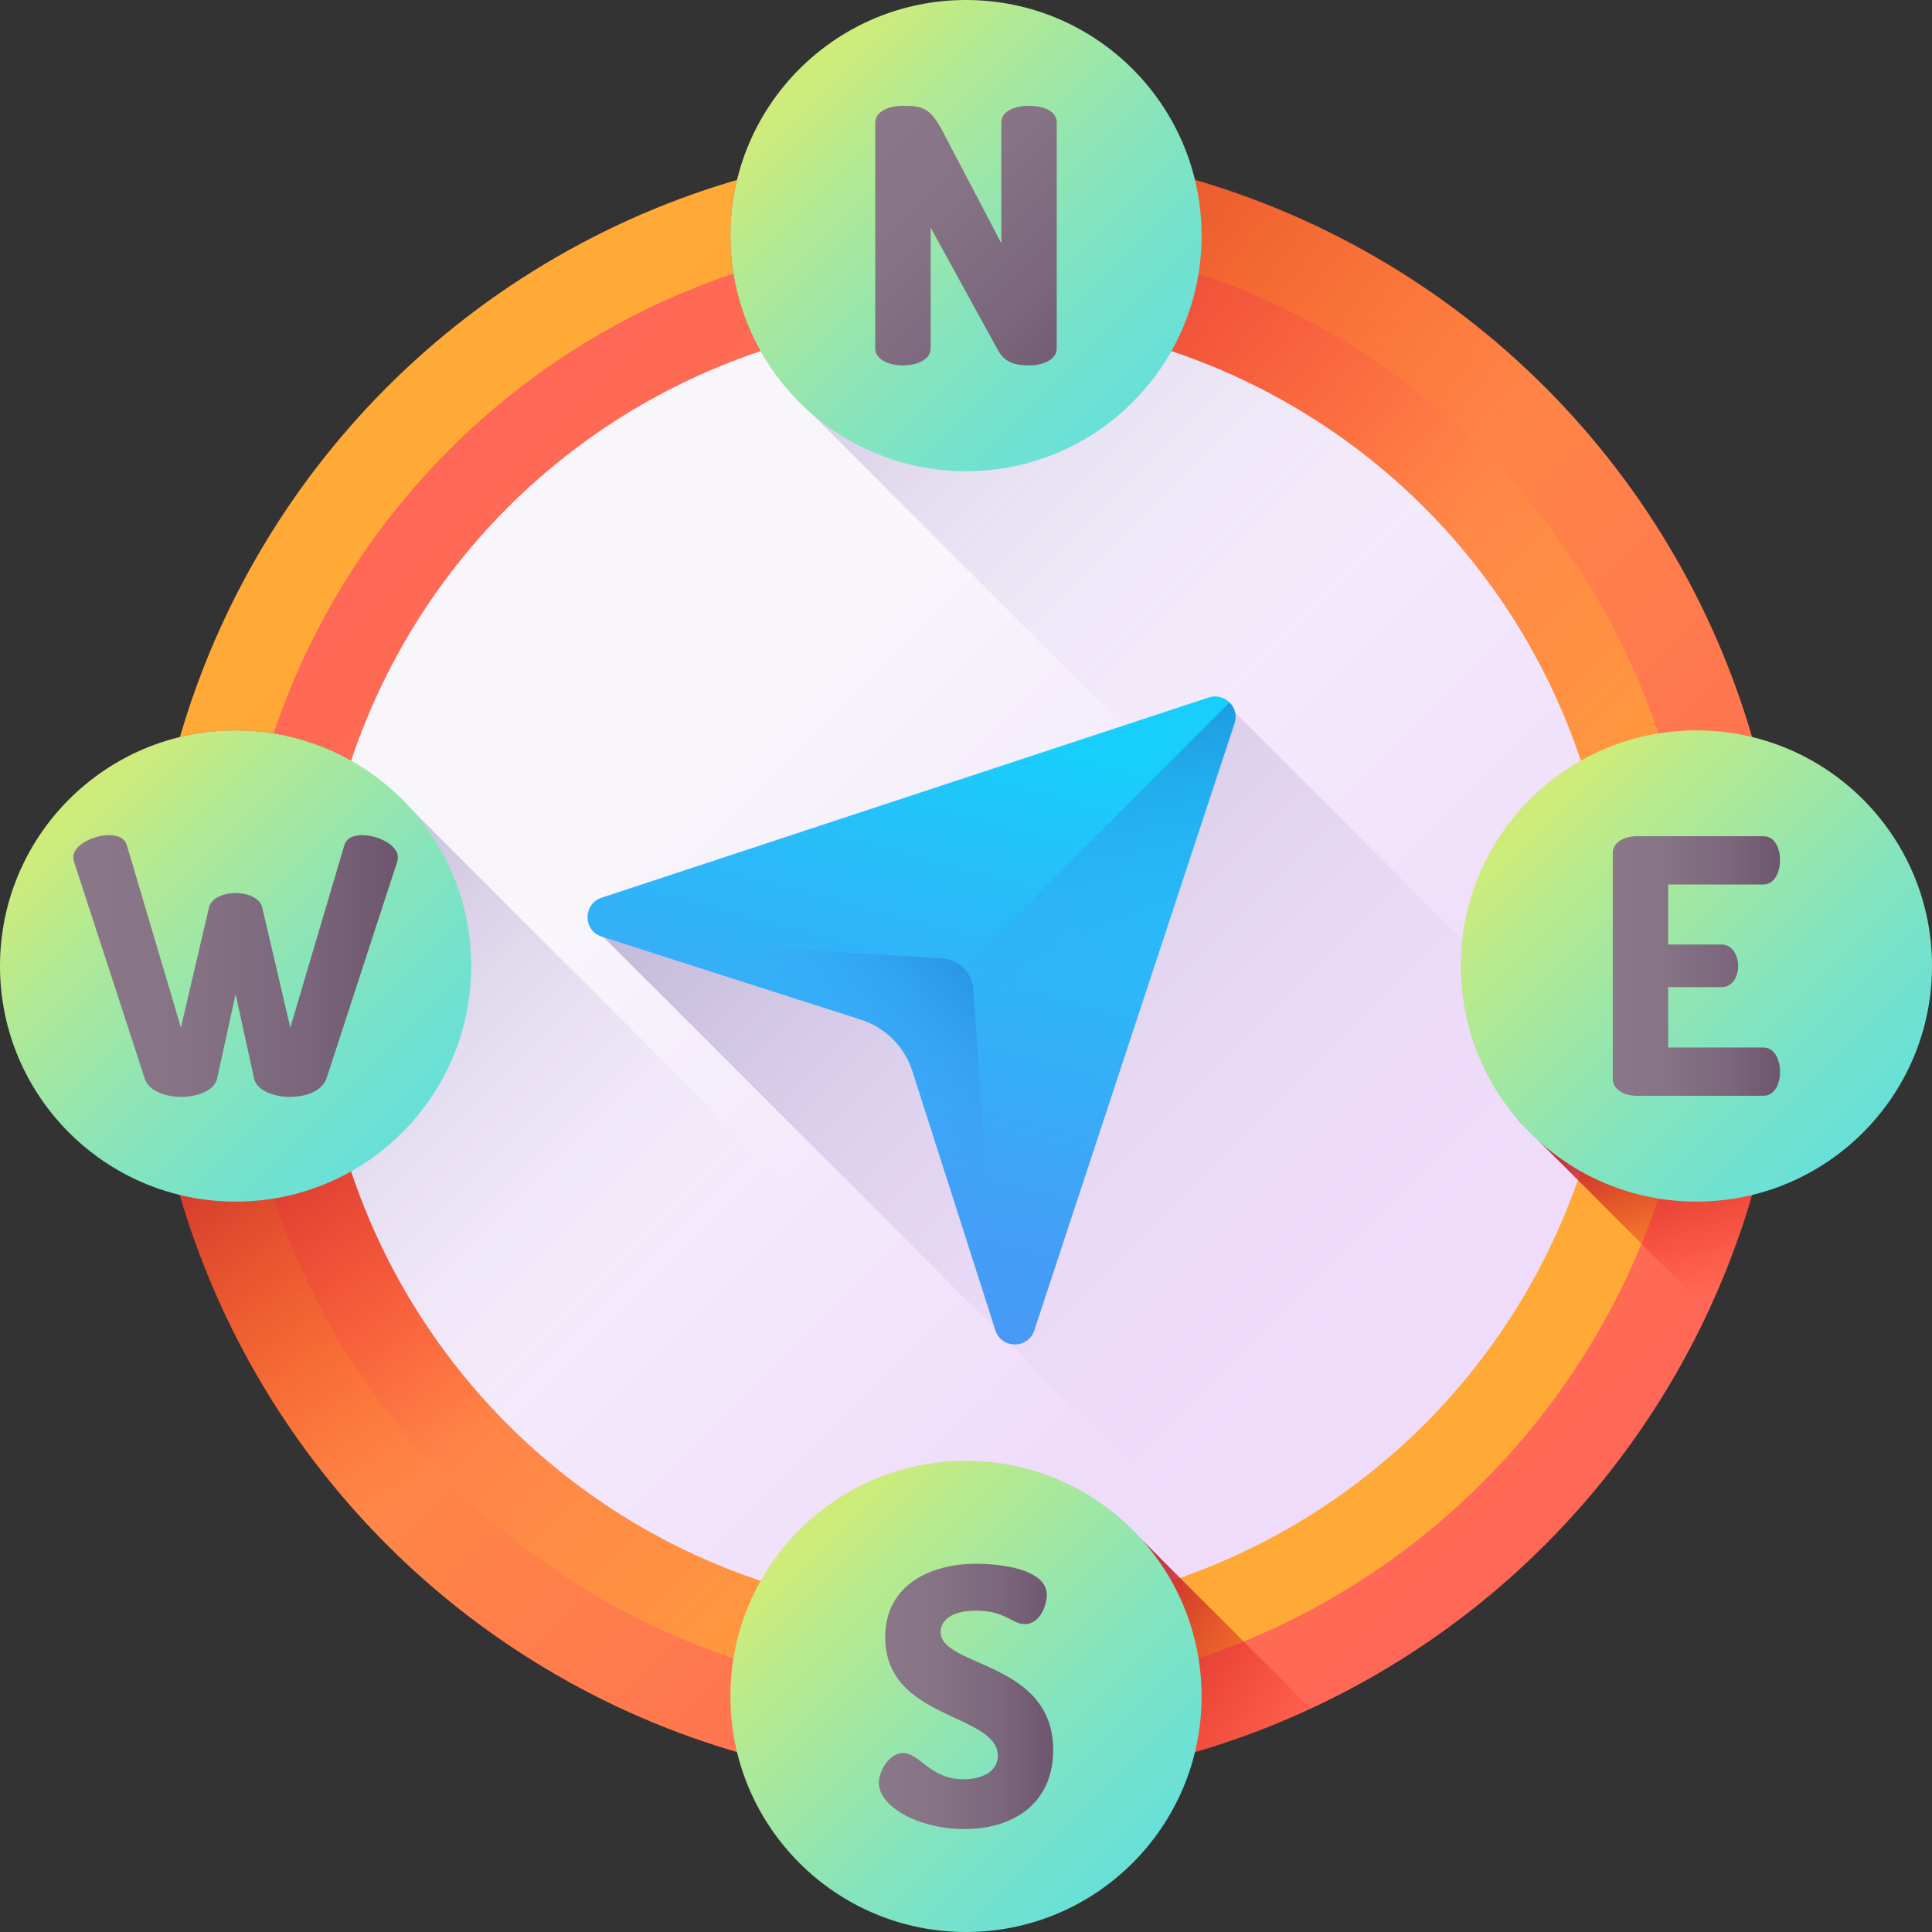
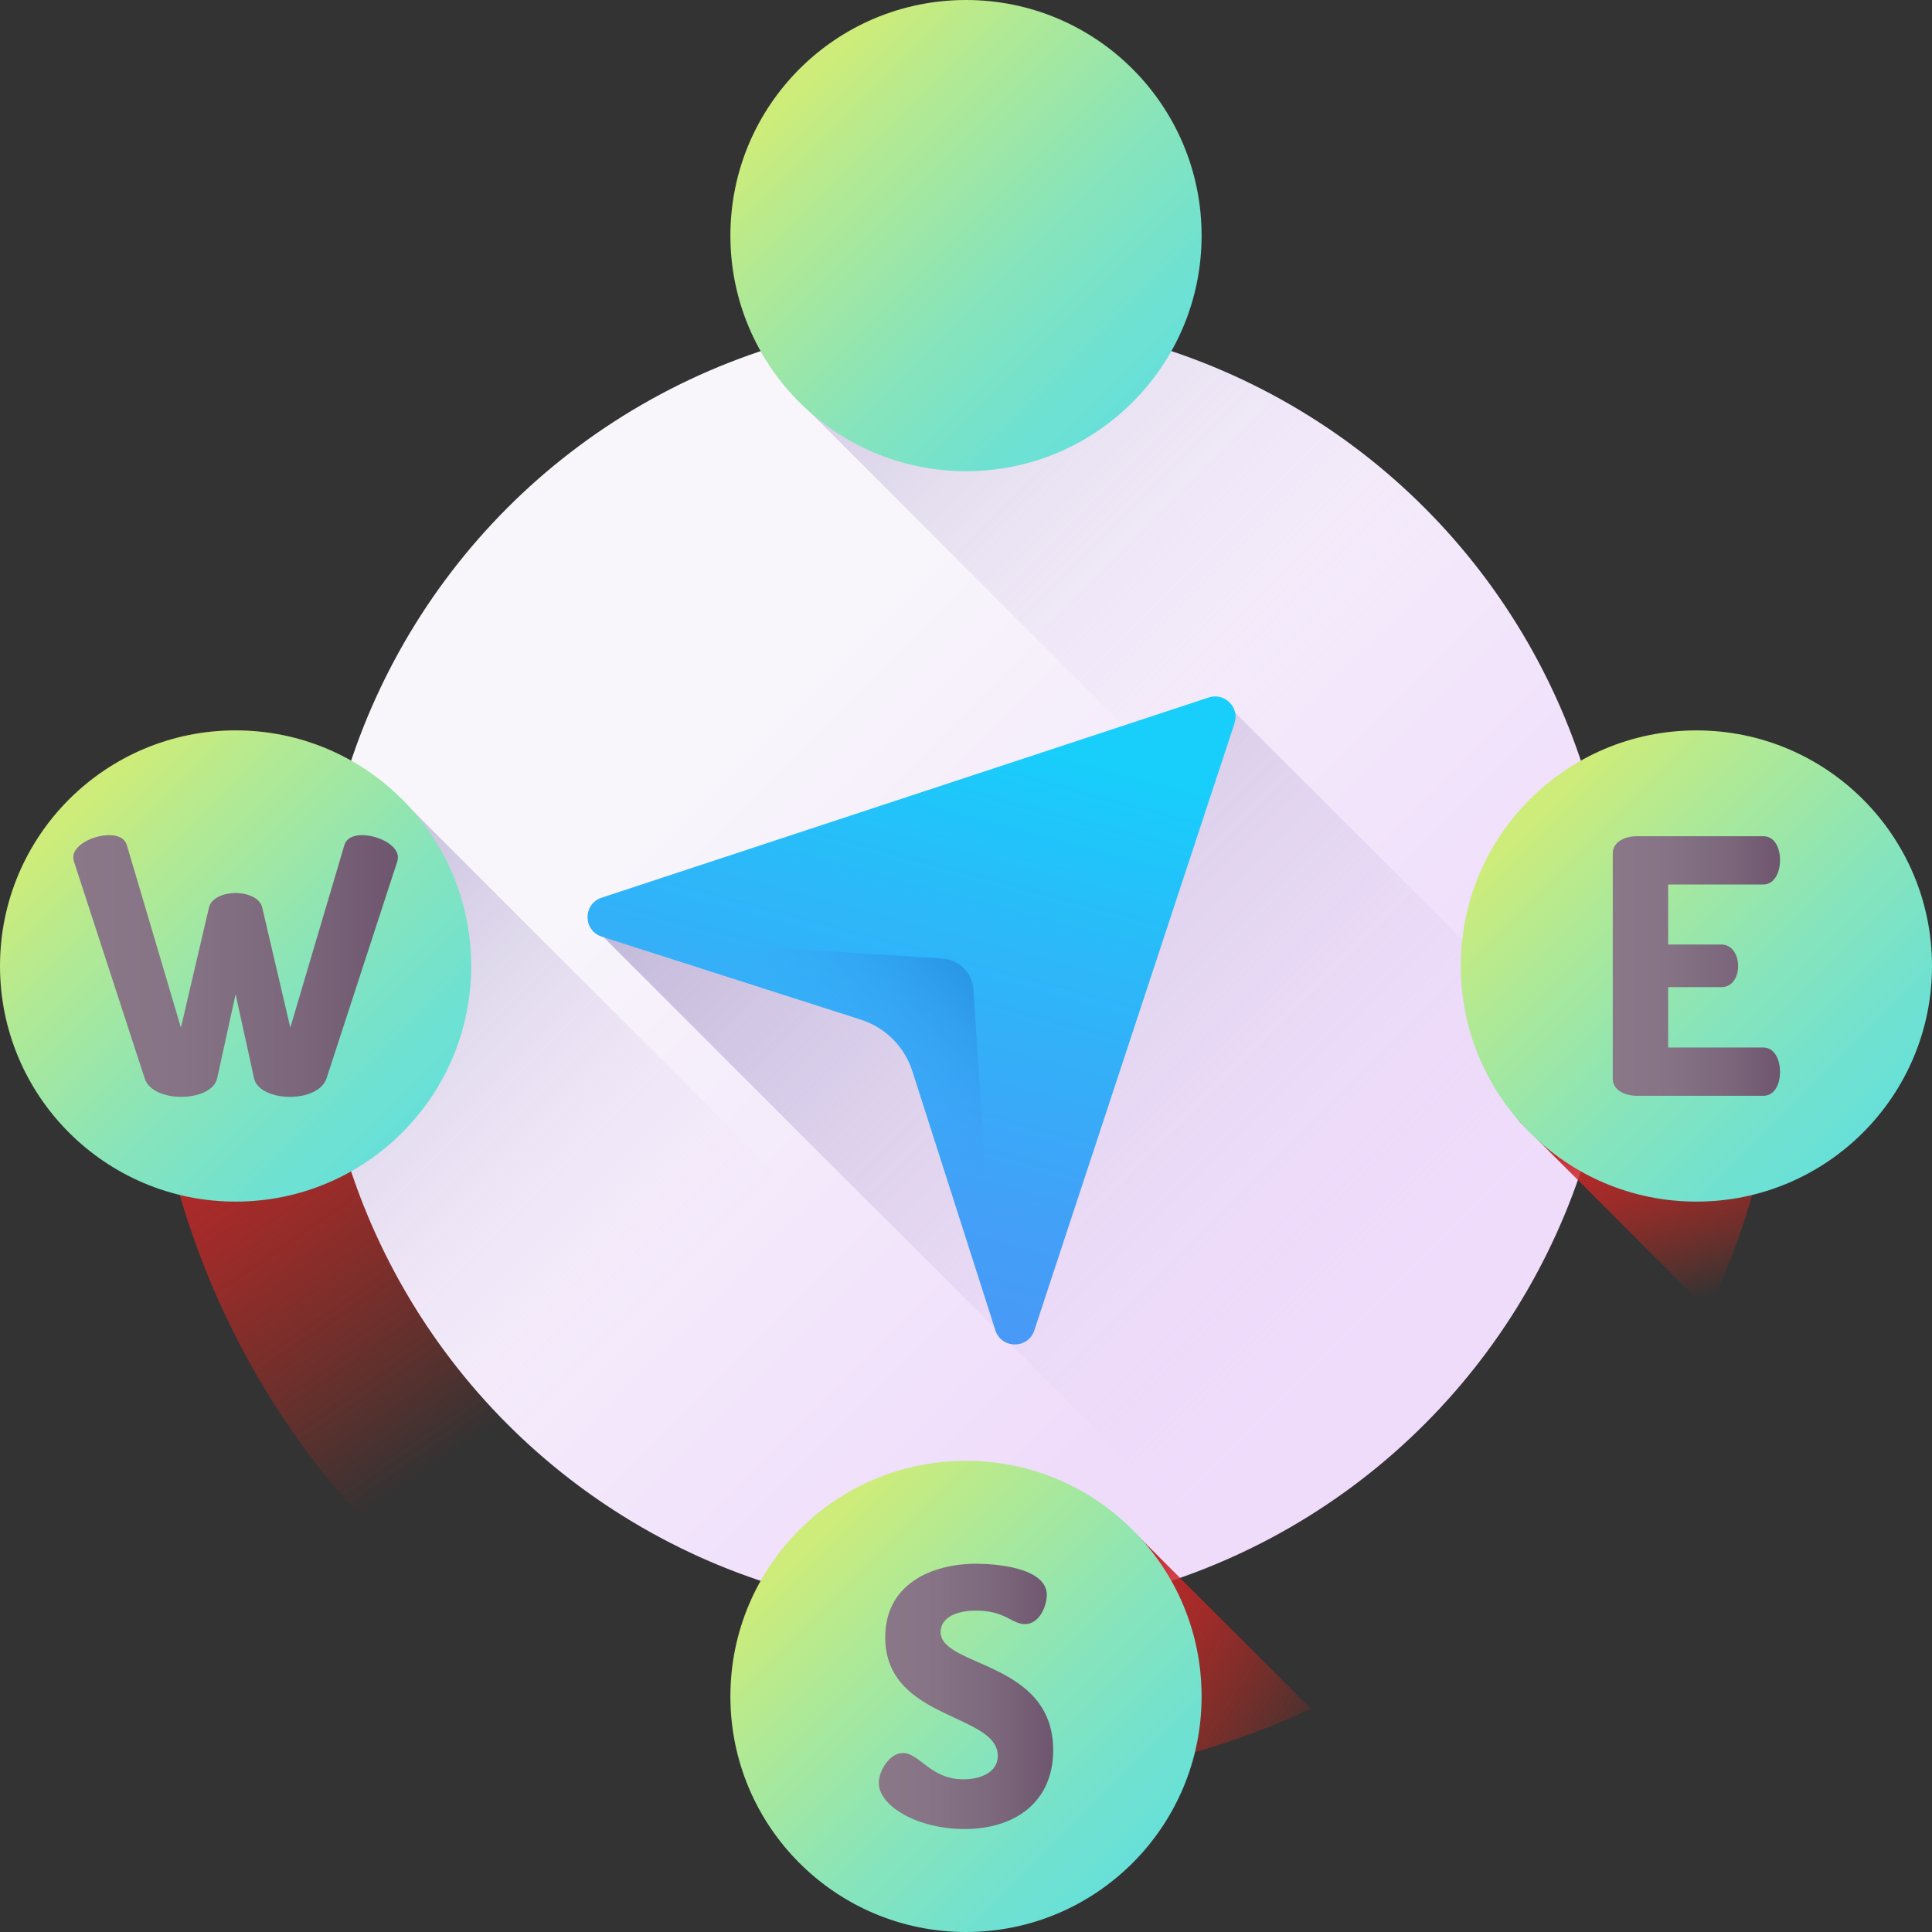
<svg xmlns="http://www.w3.org/2000/svg" xmlns:xlink="http://www.w3.org/1999/xlink" id="Capa_1" height="512" viewBox="0 0 510 510" width="512">
  <rect x="0" y="0" width="510" height="510" fill="#333333" stroke="none" />
  <linearGradient id="lg1">
    <stop offset="0" stop-color="#ffa936" />
    <stop offset=".411" stop-color="#ff8548" />
    <stop offset=".778" stop-color="#ff6c54" />
    <stop offset="1" stop-color="#ff6359" />
  </linearGradient>
  <linearGradient id="SVGID_1_" gradientUnits="userSpaceOnUse" x1="124.942" x2="437.984" xlink:href="#lg1" y1="124.942" y2="437.984" />
  <linearGradient id="SVGID_2_" gradientTransform="matrix(-1 0 0 -1 510 510)" gradientUnits="userSpaceOnUse" x1="138.973" x2="418.242" xlink:href="#lg1" y1="138.973" y2="418.242" />
  <linearGradient id="lg2">
    <stop offset="0" stop-color="#f82814" stop-opacity="0" />
    <stop offset="1" stop-color="#c0272d" />
  </linearGradient>
  <linearGradient id="SVGID_3_" gradientUnits="userSpaceOnUse" x1="167.969" x2="99.37" xlink:href="#lg2" y1="350.826" y2="250.785" />
  <linearGradient id="SVGID_4_" gradientUnits="userSpaceOnUse" x1="359.099" x2="196.891" xlink:href="#lg2" y1="169.793" y2="47.601" />
  <linearGradient id="SVGID_5_" gradientUnits="userSpaceOnUse" x1="191.073" x2="334.731" y1="191.073" y2="334.731">
    <stop offset="0" stop-color="#f8f6fb" />
    <stop offset="1" stop-color="#efdcfb" />
  </linearGradient>
  <linearGradient id="SVGID_6_" gradientUnits="userSpaceOnUse" x1="447.657" x2="434.437" xlink:href="#lg2" y1="343.259" y2="297.169" />
  <linearGradient id="SVGID_7_" gradientUnits="userSpaceOnUse" x1="347.241" x2="290.075" xlink:href="#lg2" y1="466.26" y2="429.46" />
  <linearGradient id="lg3">
    <stop offset="0" stop-color="#efdcfb" stop-opacity="0" />
    <stop offset=".029" stop-color="#e9d6f7" stop-opacity=".029" />
    <stop offset=".22" stop-color="#c5b5de" stop-opacity=".22" />
    <stop offset=".414" stop-color="#aa9bcb" stop-opacity=".414" />
    <stop offset=".608" stop-color="#9688bd" stop-opacity=".608" />
    <stop offset=".803" stop-color="#8a7db5" stop-opacity=".803" />
    <stop offset="1" stop-color="#8679b2" />
  </linearGradient>
  <linearGradient id="SVGID_8_" gradientUnits="userSpaceOnUse" x1="173.867" x2="-20.72" xlink:href="#lg3" y1="347.329" y2="152.741" />
  <linearGradient id="SVGID_9_" gradientUnits="userSpaceOnUse" x1="351.006" x2="106.039" xlink:href="#lg3" y1="177.574" y2="-67.393" />
  <linearGradient id="SVGID_10_" gradientUnits="userSpaceOnUse" x1="371.134" x2="95.314" xlink:href="#lg3" y1="345.717" y2="69.897" />
  <linearGradient id="SVGID_11_" gradientTransform="matrix(.707 .707 -.707 .707 -1029.362 -196.901)" gradientUnits="userSpaceOnUse" x1="1176.532" x2="1259.215" y1="-629.1" y2="-486.335">
    <stop offset="0" stop-color="#18cefb" />
    <stop offset=".297" stop-color="#2bb9f9" />
    <stop offset=".735" stop-color="#42a0f7" />
    <stop offset="1" stop-color="#4a97f6" />
  </linearGradient>
  <linearGradient id="lg4">
    <stop offset="0" stop-color="#4a97f6" stop-opacity="0" />
    <stop offset="1" stop-color="#0469bb" />
  </linearGradient>
  <linearGradient id="SVGID_12_" gradientTransform="matrix(.707 .707 -.707 .707 -1029.362 -196.901)" gradientUnits="userSpaceOnUse" x1="1227.723" x2="1227.723" xlink:href="#lg4" y1="-549.358" y2="-619.582" />
  <linearGradient id="SVGID_13_" gradientTransform="matrix(.707 .707 -.707 .707 -1029.362 -196.901)" gradientUnits="userSpaceOnUse" x1="1251.96" x2="1160.945" xlink:href="#lg4" y1="-602.744" y2="-686.933" />
  <linearGradient id="lg5">
    <stop offset="0" stop-color="#cdec7a" />
    <stop offset=".216" stop-color="#b0e995" />
    <stop offset=".561" stop-color="#87e4bb" />
    <stop offset=".835" stop-color="#6ee1d2" />
    <stop offset="1" stop-color="#65e0db" />
  </linearGradient>
  <linearGradient id="SVGID_14_" gradientUnits="userSpaceOnUse" x1="406.904" x2="497.257" xlink:href="#lg5" y1="214.098" y2="304.451" />
  <linearGradient id="lg6">
    <stop offset="0" stop-color="#8a7889" />
    <stop offset=".334" stop-color="#867385" />
    <stop offset=".704" stop-color="#7b667b" />
    <stop offset="1" stop-color="#6e566e" />
  </linearGradient>
  <linearGradient id="SVGID_15_" gradientUnits="userSpaceOnUse" x1="425.73" x2="469.883" xlink:href="#lg6" y1="255" y2="255" />
  <linearGradient id="SVGID_16_" gradientUnits="userSpaceOnUse" x1="214.098" x2="304.451" xlink:href="#lg5" y1="406.904" y2="497.257" />
  <linearGradient id="SVGID_17_" gradientUnits="userSpaceOnUse" x1="231.986" x2="278.014" xlink:href="#lg6" y1="447.806" y2="447.806" />
  <linearGradient id="SVGID_18_" gradientUnits="userSpaceOnUse" x1="21.292" x2="111.645" xlink:href="#lg5" y1="214.098" y2="304.451" />
  <linearGradient id="SVGID_19_" gradientUnits="userSpaceOnUse" x1="19.354" x2="105.035" xlink:href="#lg6" y1="255" y2="255" />
  <linearGradient id="SVGID_20_" gradientUnits="userSpaceOnUse" x1="214.098" x2="304.451" xlink:href="#lg5" y1="21.292" y2="111.645" />
  <linearGradient id="SVGID_21_" gradientUnits="userSpaceOnUse" x1="226.061" x2="291.027" xlink:href="#lg6" y1="33.199" y2="98.165" />
  <g>
    <g>
-       <circle cx="255" cy="255" fill="url(#SVGID_1_)" r="216.123" />
-       <circle cx="255" cy="255" fill="url(#SVGID_2_)" r="192.806" />
      <path d="m346.044 451.075c-27.675 12.862-58.524 20.044-91.044 20.044-28.201 0-55.147-5.402-79.854-15.231-55.201-21.962-99.211-66.016-121.109-121.238-9.786-24.653-15.156-51.524-15.156-79.65 0-20.976 2.991-41.245 8.564-60.421 4.727-1.158 9.668-1.769 14.749-1.769 18.554 0 35.2 8.125 46.594 21.009z" fill="url(#SVGID_3_)" />
-       <path d="m471.119 255c0 32.52-7.181 63.368-20.055 91.044l-237.341-237.342c-12.83-11.394-20.912-28.008-20.912-46.508 0-5.081.611-10.022 1.769-14.749 19.176-5.574 39.444-8.564 60.421-8.564 28.19 0 55.126 5.402 79.821 15.22 55.147 21.919 99.136 65.909 121.067 121.045 9.828 24.707 15.23 51.653 15.23 79.854z" fill="url(#SVGID_4_)" />
      <circle cx="255" cy="255" fill="url(#SVGID_5_)" r="171.117" />
    </g>
    <path d="m400.839 295.818 50.226 50.226c7.349-15.8 12.834-32.637 16.196-50.226z" fill="url(#SVGID_6_)" />
    <path d="m299.482 466.518c16.263-3.402 31.863-8.612 46.562-15.443l-46.562-46.562z" fill="url(#SVGID_7_)" />
    <path d="m255 426.117c19.807 0 38.824-3.377 56.518-9.567l-202.731-202.73c-4.593-5.194-10.052-8.597-16.134-12.024-5.685 17.035-8.771 34.258-8.771 53.204.001 94.505 76.613 171.117 171.118 171.117z" fill="url(#SVGID_8_)" />
    <path d="m255 83.883c-18.946 0-37.17 3.086-54.204 8.771 3.405 6.043 7.774 11.472 12.927 16.048l202.824 202.824c6.192-17.697 9.57-36.716 9.57-56.526 0-94.505-76.612-171.117-171.117-171.117z" fill="url(#SVGID_9_)" />
    <path d="m423.41 285.467-97.386-97.386c-.655-2.929-3.744-4.023-6.969-2.959l-160.239 52.844.036 8.283.496 1.159 164.348 164.348c51.351-22.537 89.518-69.553 99.714-126.289z" fill="url(#SVGID_10_)" />
    <g>
      <path d="m319.055 184.122-160.239 52.844c-4.974 1.64-4.95 8.686.036 10.283l68.399 21.912c6.459 2.069 11.52 7.13 13.589 13.589l21.912 68.399c1.597 4.985 8.642 5.01 10.283.036l52.844-160.239c1.39-4.216-2.608-8.215-6.824-6.824z" fill="url(#SVGID_11_)" />
      <path d="m248.793 253.037-89.941-5.788 68.399 21.912c6.459 2.069 11.52 7.13 13.589 13.589l21.912 68.399-5.788-89.941c-.283-4.392-3.78-7.889-8.171-8.171z" fill="url(#SVGID_12_)" />
-       <path d="m240.84 282.749 21.912 68.399c1.597 4.985 8.642 5.01 10.283.036l52.844-160.239c.695-2.108.043-4.161-1.31-5.514l-88.878 88.878c2.332 2.331 4.114 5.211 5.149 8.44z" fill="url(#SVGID_13_)" />
    </g>
    <g>
      <circle cx="447.806" cy="255" fill="url(#SVGID_14_)" r="62.194" />
      <path d="m440.354 249.329h14.061c2.812 0 4.406 2.719 4.406 5.718 0 2.531-1.313 5.531-4.406 5.531h-14.061v15.936h25.123c2.812 0 4.406 3 4.406 6.468 0 3-1.312 6.281-4.406 6.281h-33.372c-3.187 0-6.375-1.5-6.375-4.5v-59.527c0-3 3.187-4.5 6.375-4.5h33.372c3.094 0 4.406 3.281 4.406 6.281 0 3.469-1.594 6.468-4.406 6.468h-25.123z" fill="url(#SVGID_15_)" />
    </g>
    <g>
      <circle cx="255" cy="447.806" fill="url(#SVGID_16_)" r="62.194" />
      <path d="m263.39 463.508c0-11.343-29.716-9.374-29.716-31.31 0-14.061 12.28-19.405 23.998-19.405 4.968 0 18.655.937 18.655 8.249 0 2.531-1.687 7.687-5.812 7.687-3.375 0-5.156-3.562-12.843-3.562-6.656 0-9.374 2.719-9.374 5.625 0 9.374 29.716 7.593 29.716 31.216 0 13.499-9.843 20.811-23.436 20.811-12.28 0-22.592-6-22.592-12.187 0-3.187 2.812-7.874 6.375-7.874 4.406 0 7.218 6.937 15.936 6.937 4.312 0 9.093-1.688 9.093-6.187z" fill="url(#SVGID_17_)" />
    </g>
    <g>
      <circle cx="62.194" cy="255" fill="url(#SVGID_18_)" r="62.194" />
      <path d="m86.192 284.67c-1.125 3.281-5.343 4.875-9.656 4.875-4.218 0-8.718-1.594-9.468-4.875l-4.875-22.217-4.875 22.217c-.75 3.281-5.25 4.875-9.468 4.875-4.312 0-8.624-1.594-9.655-4.875l-18.655-57.183c-.094-.281-.188-.75-.188-1.219 0-3.187 5.25-5.812 9.468-5.812 2.25 0 4.125.75 4.687 2.719l14.249 48.09 7.406-31.685c.563-2.531 3.844-3.843 7.031-3.843s6.468 1.312 7.031 3.843l7.406 31.685 14.249-48.09c.562-1.969 2.437-2.719 4.687-2.719 4.218 0 9.468 2.625 9.468 5.812 0 .469-.094.937-.188 1.219z" fill="url(#SVGID_19_)" />
    </g>
    <g>
      <circle cx="255" cy="62.194" fill="url(#SVGID_20_)" r="62.194" />
-       <path d="m263.484 92.52-17.811-32.435v31.873c0 3-3.656 4.5-7.312 4.5s-7.312-1.5-7.312-4.5v-59.527c0-3.093 3.656-4.5 7.312-4.5 5.249 0 7.218.469 10.78 7.312l15.186 28.967v-31.873c0-3.094 3.656-4.406 7.312-4.406s7.312 1.312 7.312 4.406v59.62c0 3-3.656 4.5-7.312 4.5-3.374 0-6.374-.656-8.155-3.937z" fill="url(#SVGID_21_)" />
    </g>
  </g>
</svg>